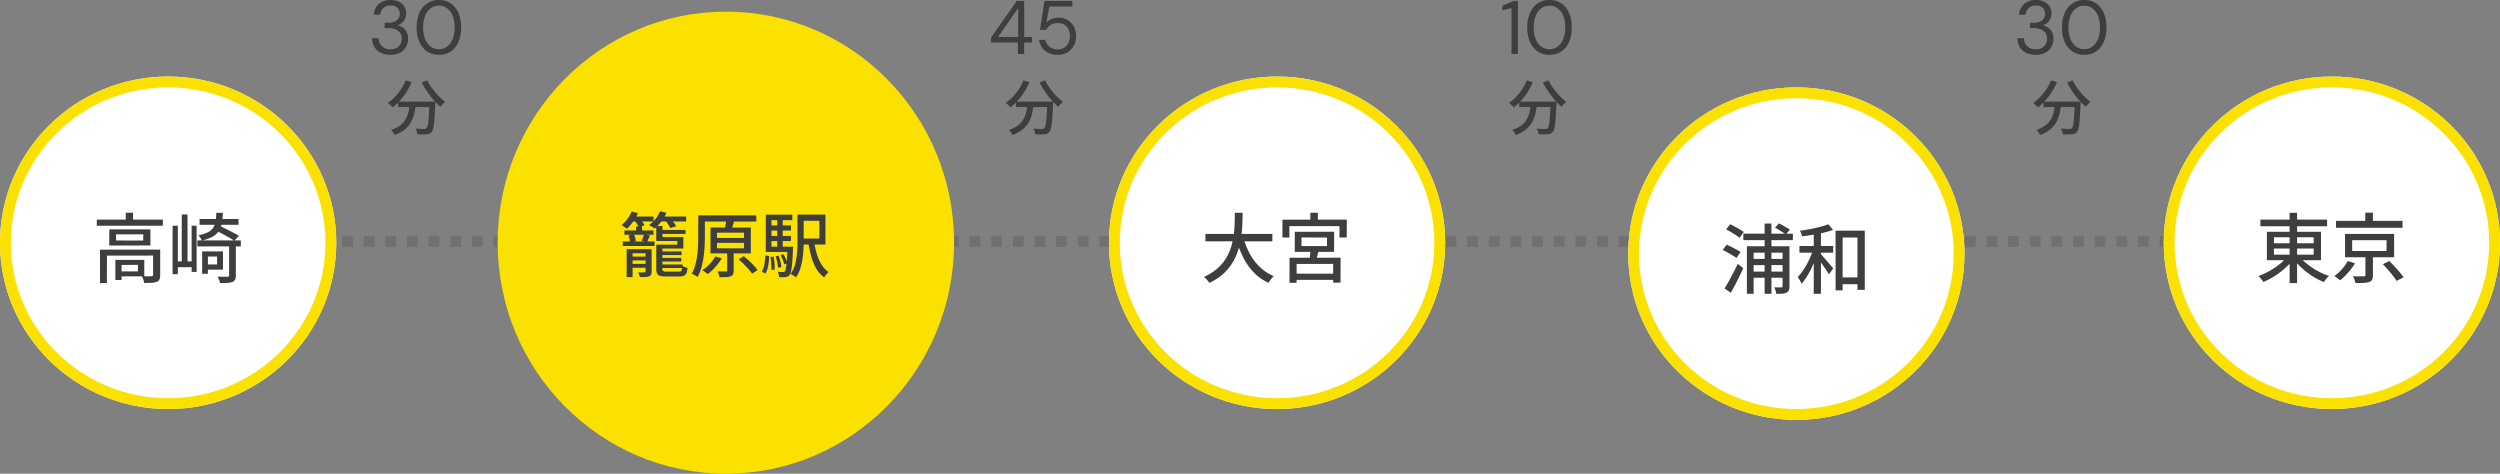
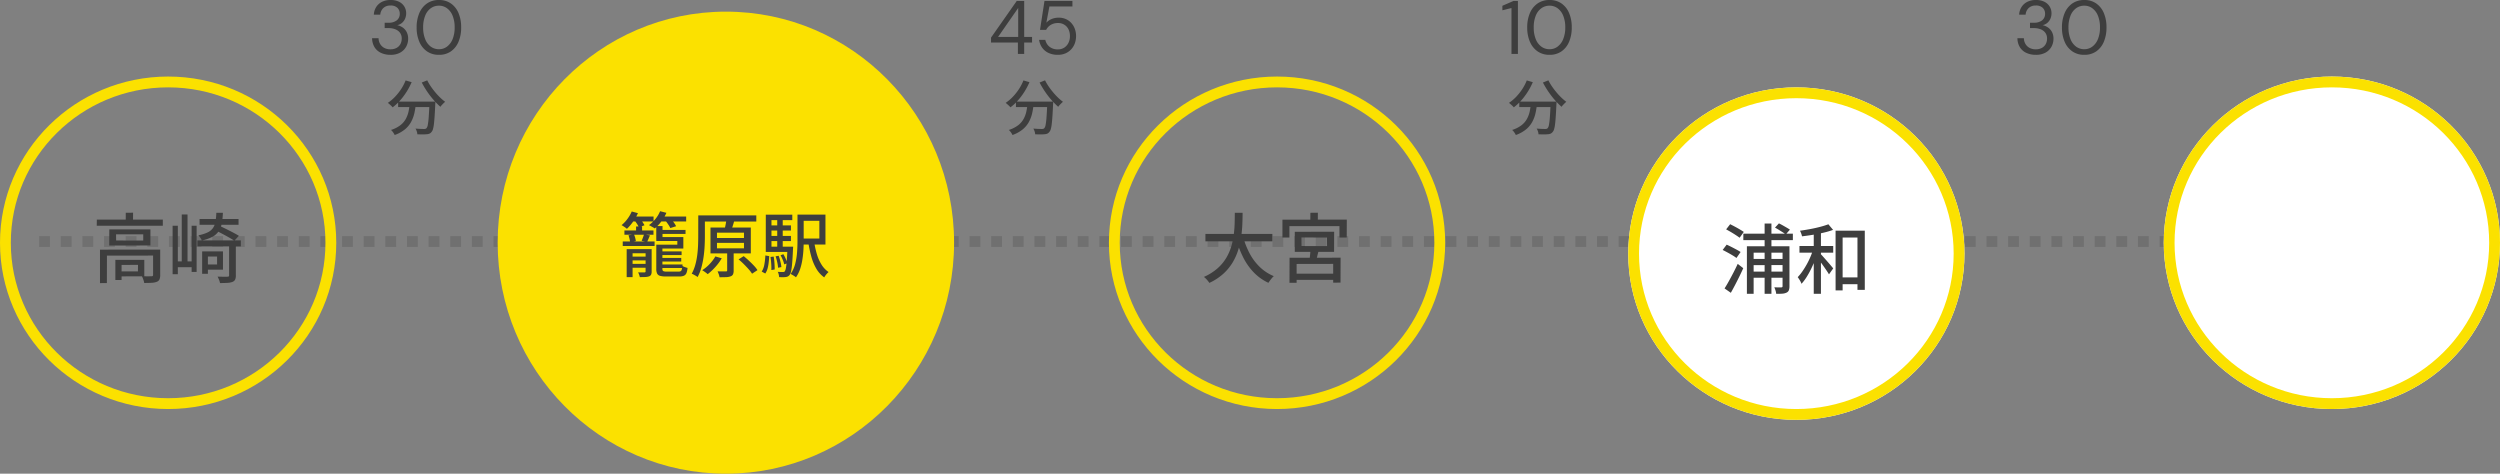
<svg xmlns="http://www.w3.org/2000/svg" width="462.164" height="87.57" viewBox="0 0 462.164 87.57">
  <rect x="0" y="0" width="462.164" height="87.57" fill="#808080" stroke="none" />
  <g id="commute01" transform="translate(-0.477 -8.845)">
    <line id="線_1" data-name="線 1" x2="447.832" transform="translate(7.711 53.496)" fill="none" stroke="#707070" stroke-width="2" stroke-dasharray="2" />
    <g id="楕円形_3" data-name="楕円形 3" transform="translate(400.477 22.995)" fill="#fff" stroke="#fbe100" stroke-width="2">
      <ellipse cx="31.082" cy="30.733" rx="31.082" ry="30.733" stroke="none" />
      <ellipse cx="31.082" cy="30.733" rx="30.082" ry="29.733" fill="none" />
    </g>
    <g id="楕円形_4" data-name="楕円形 4" transform="translate(0.477 22.995)" fill="#fff" stroke="#fbe100" stroke-width="2">
-       <ellipse cx="31.082" cy="30.733" rx="31.082" ry="30.733" stroke="none" />
      <ellipse cx="31.082" cy="30.733" rx="30.082" ry="29.733" fill="none" />
    </g>
-     <path id="パス_198286" data-name="パス 198286" d="M-13.132-10.556H-.8v1.232H-13.132Zm5.4-1.26h1.386V1.176H-7.728Zm-.364,8.008,1.12.476A10.217,10.217,0,0,1-8.106-2.009a13.723,13.723,0,0,1-1.386,1.2A15.186,15.186,0,0,1-11.018.2,12.86,12.86,0,0,1-12.586.98a3.224,3.224,0,0,0-.259-.371q-.161-.2-.336-.406A3.684,3.684,0,0,0-13.5-.126a12.952,12.952,0,0,0,1.533-.658,13.931,13.931,0,0,0,1.5-.882A11.7,11.7,0,0,0-9.128-2.7,8.693,8.693,0,0,0-8.092-3.808Zm2.142.042A8.1,8.1,0,0,0-4.879-2.674,14.824,14.824,0,0,0-3.528-1.652a12.845,12.845,0,0,0,1.512.875A11.636,11.636,0,0,0-.448-.14,4.767,4.767,0,0,0-.784.2q-.182.2-.343.413a4.7,4.7,0,0,0-.273.392A13.864,13.864,0,0,1-2.961.231,14.67,14.67,0,0,1-4.5-.791,13.358,13.358,0,0,1-5.887-2a13.111,13.111,0,0,1-1.141-1.3Zm-4.676-1.442v1.134h7.35V-5.208Zm0-2.086v1.12h7.35v-1.12Zm-1.3-1.008h10v5.25h-10ZM.854-10.318H13.146v1.274H.854Zm5.4-1.512H7.672v2.156H6.258ZM3.836-6.748v2h6.356v-2ZM2.52-7.9h9.072v4.312H2.52ZM9.506-2.31l1.2-.588q.462.462.959,1t.945,1.064a10.257,10.257,0,0,1,.728.945l-1.3.672a7.733,7.733,0,0,0-.665-.959q-.427-.539-.917-1.106T9.506-2.31ZM6.286-4.074H7.672V-.28a1.965,1.965,0,0,1-.14.826.886.886,0,0,1-.56.434,3.721,3.721,0,0,1-1.029.168q-.623.028-1.519.028a3.359,3.359,0,0,0-.168-.63,5.822,5.822,0,0,0-.266-.63q.434.014.84.021t.714,0q.308-.007.42-.007a.462.462,0,0,0,.259-.049.23.23,0,0,0,.063-.189ZM3.024-2.9l1.344.434a12.258,12.258,0,0,1-.791,1.127A12.732,12.732,0,0,1,2.618-.245,11.956,11.956,0,0,1,1.61.672a5.146,5.146,0,0,0-.525-.42Q.77.028.532-.112a7.474,7.474,0,0,0,.98-.819,9.062,9.062,0,0,0,.868-.987A7.961,7.961,0,0,0,3.024-2.9Z" transform="translate(431.477 59.996)" fill="#3e3e3e" />
    <path id="パス_198285" data-name="パス 198285" d="M-13.1-10.556H-.9v1.134H-13.118Zm5.348-1.274H-6.4L-6.412-10H-7.756ZM-12.516-5l10.332-.014v1.106l-9.044.014-.014,5.068-1.274.014ZM-2.7-5l1.316-.014v4.7a2.068,2.068,0,0,1-.126.8A.865.865,0,0,1-2,.938a2.889,2.889,0,0,1-.938.189q-.574.035-1.4.035A3.513,3.513,0,0,0-4.508.525,5.386,5.386,0,0,0-4.76-.084q.6.014,1.1.014T-3-.084a.394.394,0,0,0,.231-.049A.23.23,0,0,0-2.7-.322Zm-6.972,1.89h1.148V.616H-9.674Zm.588,0h4.76V-.07l-4.746.014L-9.086-.98H-5.5l.014-1.2H-9.072Zm-.462-4.718.014,1.134,5.012.014V-7.826Zm-1.246-.91h7.6v2.968l-7.616.014ZM.91-9.422h.966v8.96H.91Zm3.514,0h.924v8.54H4.424ZM2.6-11.508H3.668v9.366H2.6ZM1.386-2.828h3.43V-1.75H1.386ZM6.93-4.676h3.29V-1.3H6.93v-.966h2.2V-3.724H6.93Zm-.56,0H7.434V-.532H6.37Zm-.476-5.992H13.1V-9.59H5.894ZM5.488-6.706h8.036V-5.6H5.488Zm5.866.826H12.6V-.238a1.818,1.818,0,0,1-.133.777.917.917,0,0,1-.5.427,3,3,0,0,1-.91.175q-.56.035-1.386.035A2.8,2.8,0,0,0,9.492.567q-.14-.343-.266-.581Q9.842,0,10.36.007T11.06,0a.355.355,0,0,0,.231-.056.275.275,0,0,0,.063-.21ZM8.988-11.816h1.218A12.978,12.978,0,0,1,10-9.863a3.974,3.974,0,0,1-.567,1.449A3.237,3.237,0,0,1,8.274-7.378a7.322,7.322,0,0,1-1.988.686A1.656,1.656,0,0,0,6.034-7.2a3.213,3.213,0,0,0-.364-.455A6.86,6.86,0,0,0,7.392-8.19,2.52,2.52,0,0,0,8.372-9a3.016,3.016,0,0,0,.462-1.176A11,11,0,0,0,8.988-11.816Zm-.28,3.178.8-.812,1.26.616q.686.336,1.323.672t1.071.6l-.84.91q-.392-.266-1.015-.616T10-7.98Q9.31-8.344,8.708-8.638Z" transform="translate(31.477 59.996)" fill="#3e3e3e" />
    <g id="楕円形_1" data-name="楕円形 1" transform="translate(205.477 22.995)" fill="#fff" stroke="#fbe100" stroke-width="2">
-       <ellipse cx="31.082" cy="30.733" rx="31.082" ry="30.733" stroke="none" />
      <ellipse cx="31.082" cy="30.733" rx="30.082" ry="29.733" fill="none" />
    </g>
    <path id="パス_198284" data-name="パス 198284" d="M-13.16-7.91H-.784v1.372H-13.16Zm6.972.546a14.643,14.643,0,0,0,1.211,3.08A9.939,9.939,0,0,0-3.1-1.785,8.331,8.331,0,0,0-.518-.1,2.955,2.955,0,0,0-.875.266q-.189.224-.357.455t-.28.413A9.078,9.078,0,0,1-4.221-.791,11.3,11.3,0,0,1-6.174-3.57,20.049,20.049,0,0,1-7.518-7.042Zm-1.54-4.452h1.442q0,.994-.049,2.135t-.217,2.345A14.908,14.908,0,0,1-7.1-4.928,10.786,10.786,0,0,1-8.148-2.6,9.3,9.3,0,0,1-9.87-.525a10.267,10.267,0,0,1-2.562,1.673A4.562,4.562,0,0,0-12.88.567a3.847,3.847,0,0,0-.56-.525,9.9,9.9,0,0,0,2.457-1.533,8.123,8.123,0,0,0,1.624-1.9A9.372,9.372,0,0,0-8.4-5.53a13.382,13.382,0,0,0,.476-2.212q.14-1.106.168-2.142T-7.728-11.816ZM4.592-7.252,4.606-5.67l4.718.014L9.31-7.238ZM3.36-8.3l7.28-.014-.014,3.724H3.36ZM6.272-5.208l1.54.266q-.168.6-.315,1.218T7.21-2.688L6.062-2.954q.07-.49.133-1.12T6.272-5.208ZM2.394-3.5l9.436-.014-.014,4.606-1.358.014V-2.366L3.7-2.352V1.134H2.38ZM2.968-.56h8.148V.588H2.968ZM6.244-11.816,7.63-11.83,7.616-9.87H6.23ZM1.078-10.542l11.9-.014-.014,3.318H11.62V-9.352H2.366v2.114H1.078Z" transform="translate(236.477 59.996)" fill="#3e3e3e" />
    <g id="楕円形_15" data-name="楕円形 15" transform="translate(301.477 24.996)" fill="#fff" stroke="#fbe100" stroke-width="2">
      <ellipse cx="31.082" cy="30.733" rx="31.082" ry="30.733" stroke="none" />
      <ellipse cx="31.082" cy="30.733" rx="30.082" ry="29.733" fill="none" />
    </g>
    <path id="パス_198283" data-name="パス 198283" d="M-9.716-9.954H-.56v1.19H-9.716Zm1.288,4.676h6.454v1.134H-8.428Zm0,2.338h6.454v1.134H-8.428Zm2.646-8.89h1.26V1.162h-1.26Zm-3.276,4.2h7.126v1.19h-5.88v7.6H-9.058Zm6.594,0H-1.19V-.238A2.159,2.159,0,0,1-1.3.5a.8.8,0,0,1-.413.434,2.044,2.044,0,0,1-.763.2,11.015,11.015,0,0,1-1.169.028,2.568,2.568,0,0,0-.119-.6,3.871,3.871,0,0,0-.231-.6q.434.014.805.014h.5a.293.293,0,0,0,.175-.063.222.222,0,0,0,.049-.161Zm-1.4-3.444.728-.784q.35.168.721.378t.721.413q.35.2.588.371l-.756.868Q-2.1-10-2.45-10.22t-.721-.455Q-3.542-10.906-3.864-11.074Zm-9.03.322.742-.952q.406.2.882.455t.917.518q.441.259.721.455L-10.4-9.2q-.28-.21-.707-.49t-.9-.56Q-12.488-10.528-12.894-10.752Zm-.644,3.808.742-.98q.406.182.889.427t.938.49q.455.245.749.441l-.77,1.106a7.013,7.013,0,0,0-.707-.476q-.441-.266-.931-.532T-13.538-6.944Zm.35,7.112q.35-.546.77-1.3t.854-1.589q.434-.84.812-1.652l1.022.8q-.336.756-.728,1.554t-.791,1.561q-.4.763-.777,1.435ZM7.826-1.876H12.1v1.26H7.826Zm-.49-8.638h5.4V.434H11.382V-9.24H8.638V.532h-1.3ZM3.3-10.556h1.33V1.162H3.3ZM.658-7.672H6.9V-6.44H.658Zm2.576.462.9.308a17.028,17.028,0,0,1-.56,1.715q-.336.875-.742,1.708a16.251,16.251,0,0,1-.861,1.554A8.654,8.654,0,0,1,1.036-.686,3.308,3.308,0,0,0,.728-1.33a6.4,6.4,0,0,0-.392-.588A8.5,8.5,0,0,0,1.211-3q.427-.616.819-1.323a14.262,14.262,0,0,0,.7-1.449A12.7,12.7,0,0,0,3.234-7.21Zm2.772-4.48.868,1.036a15.815,15.815,0,0,1-1.743.511q-.973.231-2.009.4t-1.988.28A3.271,3.271,0,0,0,.98-9.989,4.241,4.241,0,0,0,.756-10.5q.924-.126,1.9-.308T4.5-11.221A15.539,15.539,0,0,0,6.006-11.69ZM4.522-6.244q.14.126.385.4t.539.609l.595.679q.3.343.525.616t.336.4L6.118-2.436q-.182-.308-.476-.742t-.623-.9q-.329-.462-.637-.868t-.5-.658Z" transform="translate(332.476 61.997)" fill="#3e3e3e" />
    <ellipse id="楕円形_19" data-name="楕円形 19" cx="42.189" cy="42.71" rx="42.189" ry="42.71" transform="translate(92.476 10.996)" fill="#fbe100" />
    <path id="パス_198282" data-name="パス 198282" d="M-18.564-7.54h5.369v.78h-5.369Zm-.312,2.028h5.889v.845h-5.889Zm1.183,2.8h3.549v.7h-3.549Zm0,1.339h3.549v.715h-3.549Zm5.681-6.266h4.745V-6.9h-4.745Zm-.013,3.965h4.03V-3h-4.03Zm0,1.209H-8.06v.663h-3.965Zm0,1.209h4.2V-.6h-4.2Zm-5.785-5.4,1.014-.156a4.052,4.052,0,0,1,.221.624,3.789,3.789,0,0,1,.117.6l-1.066.195a3.386,3.386,0,0,0-.1-.611Q-17.706-6.357-17.81-6.656Zm1.4-1.625H-15.3v1.313h-1.105Zm3.731-.078h1.157V-5.98h-1.157ZM-18.148-4.1h3.926v.767h-2.834V1.079h-1.092Zm3.5,0h1.118V.013a1.452,1.452,0,0,1-.1.6A.679.679,0,0,1-14,.936a2.421,2.421,0,0,1-.708.123q-.423.019-1.008.02a2.846,2.846,0,0,0-.13-.455A2.862,2.862,0,0,0-16.042.2q.4.013.734.013h.449A.309.309,0,0,0-14.7.156a.182.182,0,0,0,.046-.143Zm-.3-2.717,1.105.182q-.156.351-.28.65t-.24.533l-1.014-.169.234-.611A5.742,5.742,0,0,0-14.95-6.812Zm2.275.494h5V-4.2h-5v-.715h3.887V-5.6h-3.887Zm0,1.742h1.131V-.455a.482.482,0,0,0,.136.41,1.275,1.275,0,0,0,.63.1h2.249a.689.689,0,0,0,.384-.085.512.512,0,0,0,.182-.305A4.258,4.258,0,0,0-7.865-1,2.423,2.423,0,0,0-7.4-.78a4.247,4.247,0,0,0,.5.156,3.142,3.142,0,0,1-.2.956.91.91,0,0,1-.461.487,2.1,2.1,0,0,1-.858.143h-2.47A3.916,3.916,0,0,1-11.973.845a.85.85,0,0,1-.546-.423,1.938,1.938,0,0,1-.156-.865Zm-4.641-5.538h4.134v.91h-4.134Zm5.161,0H-7.15v.91h-5.005Zm-5.057-.936,1.144.312a9.093,9.093,0,0,1-.917,1.593,8.655,8.655,0,0,1-1.124,1.306,2.311,2.311,0,0,0-.286-.234q-.182-.13-.37-.253t-.332-.2a6.05,6.05,0,0,0,1.079-1.138A6.788,6.788,0,0,0-17.212-11.05Zm5.239-.052,1.17.3a7.634,7.634,0,0,1-.949,1.612,7.76,7.76,0,0,1-1.2,1.274q-.13-.091-.325-.2l-.4-.227a3.114,3.114,0,0,0-.357-.182,5.923,5.923,0,0,0,1.2-1.138A5.507,5.507,0,0,0-11.973-11.1Zm-4.719,1.716.988-.338a5.9,5.9,0,0,1,.474.611,5.355,5.355,0,0,1,.371.611l-1.027.377a5.059,5.059,0,0,0-.344-.618A6.676,6.676,0,0,0-16.692-9.386Zm5.668,0L-10-9.711a8.925,8.925,0,0,1,.572.7,3.559,3.559,0,0,1,.416.683l-1.066.338a4.937,4.937,0,0,0-.4-.682A6,6,0,0,0-11.024-9.386Zm6.838-.936h10v1.131h-10Zm-.728,0h1.222V-6.5q0,.819-.046,1.794t-.188,2a15.647,15.647,0,0,1-.409,2,8.2,8.2,0,0,1-.708,1.775A2.106,2.106,0,0,0-5.356.845q-.2-.117-.4-.228A2.45,2.45,0,0,0-6.123.455,7.882,7.882,0,0,0-5.46-1.2,12.764,12.764,0,0,0-5.1-3.023q.117-.929.149-1.827t.032-1.664Zm3.458,5.07v1.014H3.536V-5.252Zm0-1.885v.988H3.536v-.988Zm-1.2-.949H4.8V-3.3H-2.652ZM.429-3.861h1.2V-.156a1.78,1.78,0,0,1-.11.7.744.744,0,0,1-.436.384,2.633,2.633,0,0,1-.832.156Q-.26,1.1-.975,1.105A3.042,3.042,0,0,0-1.124.553q-.111-.306-.214-.54Q-.832.026-.4.026H.182a.3.3,0,0,0,.2-.046A.228.228,0,0,0,.429-.182ZM.26-9.36l1.456.13q-.143.494-.293.962t-.28.793L-.091-7.618q.065-.247.137-.559T.176-8.8Q.234-9.113.26-9.36ZM2.535-2.2l.949-.6q.468.377.956.832t.917.91a5.747,5.747,0,0,1,.676.845l-1,.663a6.365,6.365,0,0,0-.65-.845q-.416-.468-.9-.949A11.957,11.957,0,0,0,2.535-2.2Zm-4.29-.546L-.572-2.4A9.615,9.615,0,0,1-1.761-.787,10.324,10.324,0,0,1-3.172.533a2.728,2.728,0,0,0-.286-.24Q-3.64.156-3.842.02T-4.186-.2A7.317,7.317,0,0,0-2.821-1.333,7.32,7.32,0,0,0-1.755-2.743Zm15.184-7.735h1.144V-5.5q0,.767-.052,1.644a17.78,17.78,0,0,1-.2,1.768A10.144,10.144,0,0,1,13.9-.371a5.931,5.931,0,0,1-.754,1.489A1.818,1.818,0,0,0,12.864.9Q12.675.78,12.486.67a3.7,3.7,0,0,0-.331-.176,5.67,5.67,0,0,0,.851-1.872,12,12,0,0,0,.344-2.112q.078-1.073.078-2.009ZM16.5-5.525a16.151,16.151,0,0,0,.514,2.359,7.9,7.9,0,0,0,.864,1.944,4.561,4.561,0,0,0,1.3,1.365,2.412,2.412,0,0,0-.286.28Q18.733.6,18.6.78a2.811,2.811,0,0,0-.228.351A5.18,5.18,0,0,1,16.926-.455,9.179,9.179,0,0,1,16-2.658a22.144,22.144,0,0,1-.572-2.7Zm-2.47-4.953H18.6V-4.94H14.027V-6.058h3.445V-9.334H14.027Zm-5.863,2H12.22v.949H8.164Zm0,1.95H12.22v.949H8.164Zm-.6,1.976h4.446v.975H7.566ZM9.685-9.893H10.7v5.876H9.685ZM10.3-2.964l.52-.195a7.2,7.2,0,0,1,.436.858,6.13,6.13,0,0,1,.293.806l-.572.221a4.541,4.541,0,0,0-.26-.819A7.43,7.43,0,0,0,10.3-2.964Zm-.91.195.559-.1a9.982,9.982,0,0,1,.325,1.079A7.054,7.054,0,0,1,10.452-.78l-.611.13a6.77,6.77,0,0,0-.156-1.021A10.829,10.829,0,0,0,9.386-2.769Zm-.949.117.585-.065a11.209,11.209,0,0,1,.149,1.235q.046.663.033,1.157l-.611.091A9.829,9.829,0,0,0,8.573-1.4Q8.528-2.067,8.437-2.652Zm-.949-.273L8.2-2.8q-.026.6-.1,1.2A6.9,6.9,0,0,1,7.885-.475a3.066,3.066,0,0,1-.41.891L6.812.052a3.412,3.412,0,0,0,.494-1.32A12.677,12.677,0,0,0,7.488-2.925Zm.078-7.54h4.9v1.014H8.619V-4.1H7.566ZM11.583-4.55h1.04l-.006.169q-.007.169-.02.286-.065,1.586-.149,2.568a12.59,12.59,0,0,1-.195,1.489,1.775,1.775,0,0,1-.28.715.977.977,0,0,1-.332.28,1.26,1.26,0,0,1-.41.11,4.05,4.05,0,0,1-.514.026q-.319,0-.682-.013a3.02,3.02,0,0,0-.078-.5A1.643,1.643,0,0,0,9.776.1q.312.026.566.033t.384.006a.69.69,0,0,0,.2-.026A.359.359,0,0,0,11.089,0a1.716,1.716,0,0,0,.195-.592,12.278,12.278,0,0,0,.163-1.359q.071-.91.136-2.418Z" transform="translate(134.476 58.995)" fill="#3e3e3e" />
    <path id="パス_198280" data-name="パス 198280" d="M-3.4-5.181H2.739v1.012H-3.4Zm5.8,0H3.487l-.005.093q-.006.094-.005.2a1.118,1.118,0,0,1-.011.176Q3.41-3.443,3.35-2.541t-.132,1.5A5.791,5.791,0,0,1,3.042-.1a1.291,1.291,0,0,1-.248.5,1.052,1.052,0,0,1-.4.336A1.594,1.594,0,0,1,1.87.847,6.549,6.549,0,0,1,1.128.88Q.66.88.154.858A2.07,2.07,0,0,0,.05.325,2.355,2.355,0,0,0-.187-.2q.506.044.941.061t.633.016a.914.914,0,0,0,.269-.033.473.473,0,0,0,.193-.121A1.362,1.362,0,0,0,2.09-.919a13.225,13.225,0,0,0,.17-1.491q.072-.99.138-2.574ZM-2.013-9.1-.9-8.778a12.72,12.72,0,0,1-.957,1.81,12.265,12.265,0,0,1-1.2,1.59A9.335,9.335,0,0,1-4.411-4.125a3.028,3.028,0,0,0-.253-.269q-.165-.159-.341-.313t-.3-.242A7.858,7.858,0,0,0-3.987-6.061,10.069,10.069,0,0,0-2.854-7.486,8.772,8.772,0,0,0-2.013-9.1ZM1.98-9.119a9.169,9.169,0,0,0,.644,1.1,13.57,13.57,0,0,0,.825,1.094,12.579,12.579,0,0,0,.918.99,8.966,8.966,0,0,0,.924.786q-.132.11-.3.275t-.325.335a3.166,3.166,0,0,0-.253.314q-.451-.4-.929-.908T2.547-6.237q-.457-.594-.858-1.227T.968-8.712ZM-1.243-4.884H-.11A15.341,15.341,0,0,1-.385-3.108,6.358,6.358,0,0,1-.979-1.474a4.789,4.789,0,0,1-1.138,1.4A6.278,6.278,0,0,1-4.037.99,2.928,2.928,0,0,0-4.213.671,3.6,3.6,0,0,0-4.455.33,1.907,1.907,0,0,0-4.719.055,5.557,5.557,0,0,0-2.964-.836a3.824,3.824,0,0,0,1-1.183,5.135,5.135,0,0,0,.5-1.381A14.921,14.921,0,0,0-1.243-4.884Z" transform="translate(77.477 32.813)" fill="#3e3e3e" />
    <path id="パス_198281" data-name="パス 198281" d="M-4.823.168a4.1,4.1,0,0,1-1.7-.343A2.771,2.771,0,0,1-7.735-1.2a3.228,3.228,0,0,1-.476-1.708h1.19a2.211,2.211,0,0,0,.273,1.029A1.926,1.926,0,0,0-6-1.134a2.333,2.333,0,0,0,1.176.28A2.271,2.271,0,0,0-3.675-1.12a1.788,1.788,0,0,0,.7-.707,2.044,2.044,0,0,0,.238-.987,1.773,1.773,0,0,0-.329-1.113,1.965,1.965,0,0,0-.882-.637,3.385,3.385,0,0,0-1.211-.21h-.728v-.994h.728a2.343,2.343,0,0,0,1.512-.441A1.487,1.487,0,0,0-3.1-7.434a1.476,1.476,0,0,0-.427-1.078,1.743,1.743,0,0,0-1.3-.434,1.808,1.808,0,0,0-1.316.476A1.884,1.884,0,0,0-6.7-7.252h-1.19a2.866,2.866,0,0,1,.434-1.414,2.677,2.677,0,0,1,1.064-.959,3.438,3.438,0,0,1,1.582-.343,3.423,3.423,0,0,1,1.6.336,2.358,2.358,0,0,1,.973.9A2.388,2.388,0,0,1-1.911-7.5a2.469,2.469,0,0,1-.182.938,2.166,2.166,0,0,1-.546.784,1.969,1.969,0,0,1-.924.462,2.8,2.8,0,0,1,1.029.448,2.294,2.294,0,0,1,.721.84,2.633,2.633,0,0,1,.266,1.218,3.031,3.031,0,0,1-.371,1.477,2.779,2.779,0,0,1-1.1,1.092A3.615,3.615,0,0,1-4.823.168Zm8.974,0A3.8,3.8,0,0,1,1.939-.469,4.074,4.074,0,0,1,.518-2.247,6.6,6.6,0,0,1,.021-4.9a6.6,6.6,0,0,1,.5-2.653A4.074,4.074,0,0,1,1.939-9.331a3.8,3.8,0,0,1,2.212-.637,3.768,3.768,0,0,1,2.2.637A4.047,4.047,0,0,1,7.763-7.553,6.678,6.678,0,0,1,8.253-4.9a6.678,6.678,0,0,1-.49,2.653A4.047,4.047,0,0,1,6.356-.469,3.768,3.768,0,0,1,4.151.168Zm0-1.036a2.446,2.446,0,0,0,1.484-.483A3.2,3.2,0,0,0,6.671-2.737,5.588,5.588,0,0,0,7.049-4.9a5.588,5.588,0,0,0-.378-2.163A3.149,3.149,0,0,0,5.635-8.442a2.47,2.47,0,0,0-1.484-.476,2.544,2.544,0,0,0-1.519.476A3.081,3.081,0,0,0,1.6-7.063,5.682,5.682,0,0,0,1.225-4.9,5.682,5.682,0,0,0,1.6-2.737,3.129,3.129,0,0,0,2.632-1.351,2.519,2.519,0,0,0,4.151-.868Z" transform="translate(77.477 18.813)" fill="#3e3e3e" />
    <path id="パス_198278" data-name="パス 198278" d="M-3.4-5.181H2.739v1.012H-3.4Zm5.8,0H3.487l-.005.093q-.006.094-.005.2a1.118,1.118,0,0,1-.011.176Q3.41-3.443,3.35-2.541t-.132,1.5A5.791,5.791,0,0,1,3.042-.1a1.291,1.291,0,0,1-.248.5,1.052,1.052,0,0,1-.4.336A1.594,1.594,0,0,1,1.87.847,6.549,6.549,0,0,1,1.128.88Q.66.88.154.858A2.07,2.07,0,0,0,.05.325,2.355,2.355,0,0,0-.187-.2q.506.044.941.061t.633.016a.914.914,0,0,0,.269-.033.473.473,0,0,0,.193-.121A1.362,1.362,0,0,0,2.09-.919a13.225,13.225,0,0,0,.17-1.491q.072-.99.138-2.574ZM-2.013-9.1-.9-8.778a12.72,12.72,0,0,1-.957,1.81,12.265,12.265,0,0,1-1.2,1.59A9.335,9.335,0,0,1-4.411-4.125a3.028,3.028,0,0,0-.253-.269q-.165-.159-.341-.313t-.3-.242A7.858,7.858,0,0,0-3.987-6.061,10.069,10.069,0,0,0-2.854-7.486,8.772,8.772,0,0,0-2.013-9.1ZM1.98-9.119a9.169,9.169,0,0,0,.644,1.1,13.57,13.57,0,0,0,.825,1.094,12.579,12.579,0,0,0,.918.99,8.966,8.966,0,0,0,.924.786q-.132.11-.3.275t-.325.335a3.166,3.166,0,0,0-.253.314q-.451-.4-.929-.908T2.547-6.237q-.457-.594-.858-1.227T.968-8.712ZM-1.243-4.884H-.11A15.341,15.341,0,0,1-.385-3.108,6.358,6.358,0,0,1-.979-1.474a4.789,4.789,0,0,1-1.138,1.4A6.278,6.278,0,0,1-4.037.99,2.928,2.928,0,0,0-4.213.671,3.6,3.6,0,0,0-4.455.33,1.907,1.907,0,0,0-4.719.055,5.557,5.557,0,0,0-2.964-.836a3.824,3.824,0,0,0,1-1.183,5.135,5.135,0,0,0,.5-1.381A14.921,14.921,0,0,0-1.243-4.884Z" transform="translate(191.69 32.813)" fill="#3e3e3e" />
    <path id="パス_198279" data-name="パス 198279" d="M-3.038,0V-2.1h-4.97v-.91l4.76-6.79h1.372v6.664H-.42V-2.1H-1.876V0ZM-6.706-3.136h3.724V-8.5ZM4.326.168A3.9,3.9,0,0,1,2.59-.2,2.944,2.944,0,0,1,1.421-1.19,3.322,3.322,0,0,1,.882-2.6H2.03A2.182,2.182,0,0,0,2.8-1.33a2.361,2.361,0,0,0,1.54.49,2.119,2.119,0,0,0,1.2-.329,2.208,2.208,0,0,0,.77-.882A2.761,2.761,0,0,0,6.58-3.29a2.771,2.771,0,0,0-.273-1.267,2.08,2.08,0,0,0-.77-.847A2.121,2.121,0,0,0,4.4-5.712a2.54,2.54,0,0,0-1.372.35,2.246,2.246,0,0,0-.84.91H1.05L1.876-9.8H7.042v1.022H2.786l-.56,3a2.759,2.759,0,0,1,.938-.658,3.265,3.265,0,0,1,1.358-.266,3.2,3.2,0,0,1,1.3.259,2.954,2.954,0,0,1,1.008.721,3.314,3.314,0,0,1,.651,1.078A3.8,3.8,0,0,1,7.714-3.3a3.94,3.94,0,0,1-.224,1.33A3.245,3.245,0,0,1,6.825-.861a3.114,3.114,0,0,1-1.064.756A3.546,3.546,0,0,1,4.326.168Z" transform="translate(191.69 18.813)" fill="#3e3e3e" />
    <path id="パス_198276" data-name="パス 198276" d="M-3.4-5.181H2.739v1.012H-3.4Zm5.8,0H3.487l-.005.093q-.006.094-.005.2a1.118,1.118,0,0,1-.011.176Q3.41-3.443,3.35-2.541t-.132,1.5A5.791,5.791,0,0,1,3.042-.1a1.291,1.291,0,0,1-.248.5,1.052,1.052,0,0,1-.4.336A1.594,1.594,0,0,1,1.87.847,6.549,6.549,0,0,1,1.128.88Q.66.88.154.858A2.07,2.07,0,0,0,.05.325,2.355,2.355,0,0,0-.187-.2q.506.044.941.061t.633.016a.914.914,0,0,0,.269-.033.473.473,0,0,0,.193-.121A1.362,1.362,0,0,0,2.09-.919a13.225,13.225,0,0,0,.17-1.491q.072-.99.138-2.574ZM-2.013-9.1-.9-8.778a12.72,12.72,0,0,1-.957,1.81,12.265,12.265,0,0,1-1.2,1.59A9.335,9.335,0,0,1-4.411-4.125a3.028,3.028,0,0,0-.253-.269q-.165-.159-.341-.313t-.3-.242A7.858,7.858,0,0,0-3.987-6.061,10.069,10.069,0,0,0-2.854-7.486,8.772,8.772,0,0,0-2.013-9.1ZM1.98-9.119a9.169,9.169,0,0,0,.644,1.1,13.57,13.57,0,0,0,.825,1.094,12.579,12.579,0,0,0,.918.99,8.966,8.966,0,0,0,.924.786q-.132.11-.3.275t-.325.335a3.166,3.166,0,0,0-.253.314q-.451-.4-.929-.908T2.547-6.237q-.457-.594-.858-1.227T.968-8.712ZM-1.243-4.884H-.11A15.341,15.341,0,0,1-.385-3.108,6.358,6.358,0,0,1-.979-1.474a4.789,4.789,0,0,1-1.138,1.4A6.278,6.278,0,0,1-4.037.99,2.928,2.928,0,0,0-4.213.671,3.6,3.6,0,0,0-4.455.33,1.907,1.907,0,0,0-4.719.055,5.557,5.557,0,0,0-2.964-.836a3.824,3.824,0,0,0,1-1.183,5.135,5.135,0,0,0,.5-1.381A14.921,14.921,0,0,0-1.243-4.884Z" transform="translate(284.74 32.813)" fill="#3e3e3e" />
    <path id="パス_198277" data-name="パス 198277" d="M-4.844,0V-8.484l-1.68.42V-8.9l2.072-.9h.8V0ZM2.2.168A3.8,3.8,0,0,1-.014-.469,4.074,4.074,0,0,1-1.435-2.247a6.6,6.6,0,0,1-.5-2.653,6.6,6.6,0,0,1,.5-2.653A4.074,4.074,0,0,1-.014-9.331,3.8,3.8,0,0,1,2.2-9.968a3.768,3.768,0,0,1,2.2.637A4.047,4.047,0,0,1,5.81-7.553,6.678,6.678,0,0,1,6.3-4.9a6.678,6.678,0,0,1-.49,2.653A4.047,4.047,0,0,1,4.4-.469,3.768,3.768,0,0,1,2.2.168Zm0-1.036a2.446,2.446,0,0,0,1.484-.483A3.2,3.2,0,0,0,4.718-2.737,5.588,5.588,0,0,0,5.1-4.9a5.588,5.588,0,0,0-.378-2.163A3.149,3.149,0,0,0,3.682-8.442,2.47,2.47,0,0,0,2.2-8.918a2.544,2.544,0,0,0-1.519.476A3.081,3.081,0,0,0-.357-7.063,5.682,5.682,0,0,0-.728-4.9,5.682,5.682,0,0,0-.357-2.737,3.129,3.129,0,0,0,.679-1.351,2.519,2.519,0,0,0,2.2-.868Z" transform="translate(284.74 18.813)" fill="#3e3e3e" />
-     <path id="パス_198274" data-name="パス 198274" d="M-3.4-5.181H2.739v1.012H-3.4Zm5.8,0H3.487l-.005.093q-.006.094-.005.2a1.118,1.118,0,0,1-.011.176Q3.41-3.443,3.35-2.541t-.132,1.5A5.791,5.791,0,0,1,3.042-.1a1.291,1.291,0,0,1-.248.5,1.052,1.052,0,0,1-.4.336A1.594,1.594,0,0,1,1.87.847,6.549,6.549,0,0,1,1.128.88Q.66.88.154.858A2.07,2.07,0,0,0,.05.325,2.355,2.355,0,0,0-.187-.2q.506.044.941.061t.633.016a.914.914,0,0,0,.269-.033.473.473,0,0,0,.193-.121A1.362,1.362,0,0,0,2.09-.919a13.225,13.225,0,0,0,.17-1.491q.072-.99.138-2.574ZM-2.013-9.1-.9-8.778a12.72,12.72,0,0,1-.957,1.81,12.265,12.265,0,0,1-1.2,1.59A9.335,9.335,0,0,1-4.411-4.125a3.028,3.028,0,0,0-.253-.269q-.165-.159-.341-.313t-.3-.242A7.858,7.858,0,0,0-3.987-6.061,10.069,10.069,0,0,0-2.854-7.486,8.772,8.772,0,0,0-2.013-9.1ZM1.98-9.119a9.169,9.169,0,0,0,.644,1.1,13.57,13.57,0,0,0,.825,1.094,12.579,12.579,0,0,0,.918.99,8.966,8.966,0,0,0,.924.786q-.132.11-.3.275t-.325.335a3.166,3.166,0,0,0-.253.314q-.451-.4-.929-.908T2.547-6.237q-.457-.594-.858-1.227T.968-8.712ZM-1.243-4.884H-.11A15.341,15.341,0,0,1-.385-3.108,6.358,6.358,0,0,1-.979-1.474a4.789,4.789,0,0,1-1.138,1.4A6.278,6.278,0,0,1-4.037.99,2.928,2.928,0,0,0-4.213.671,3.6,3.6,0,0,0-4.455.33,1.907,1.907,0,0,0-4.719.055,5.557,5.557,0,0,0-2.964-.836a3.824,3.824,0,0,0,1-1.183,5.135,5.135,0,0,0,.5-1.381A14.921,14.921,0,0,0-1.243-4.884Z" transform="translate(381.641 32.813)" fill="#3e3e3e" />
    <path id="パス_198275" data-name="パス 198275" d="M-4.823.168a4.1,4.1,0,0,1-1.7-.343A2.771,2.771,0,0,1-7.735-1.2a3.228,3.228,0,0,1-.476-1.708h1.19a2.211,2.211,0,0,0,.273,1.029A1.926,1.926,0,0,0-6-1.134a2.333,2.333,0,0,0,1.176.28A2.271,2.271,0,0,0-3.675-1.12a1.788,1.788,0,0,0,.7-.707,2.044,2.044,0,0,0,.238-.987,1.773,1.773,0,0,0-.329-1.113,1.965,1.965,0,0,0-.882-.637,3.385,3.385,0,0,0-1.211-.21h-.728v-.994h.728a2.343,2.343,0,0,0,1.512-.441A1.487,1.487,0,0,0-3.1-7.434a1.476,1.476,0,0,0-.427-1.078,1.743,1.743,0,0,0-1.3-.434,1.808,1.808,0,0,0-1.316.476A1.884,1.884,0,0,0-6.7-7.252h-1.19a2.866,2.866,0,0,1,.434-1.414,2.677,2.677,0,0,1,1.064-.959,3.438,3.438,0,0,1,1.582-.343,3.423,3.423,0,0,1,1.6.336,2.358,2.358,0,0,1,.973.9A2.388,2.388,0,0,1-1.911-7.5a2.469,2.469,0,0,1-.182.938,2.166,2.166,0,0,1-.546.784,1.969,1.969,0,0,1-.924.462,2.8,2.8,0,0,1,1.029.448,2.294,2.294,0,0,1,.721.84,2.633,2.633,0,0,1,.266,1.218,3.031,3.031,0,0,1-.371,1.477,2.779,2.779,0,0,1-1.1,1.092A3.615,3.615,0,0,1-4.823.168Zm8.974,0A3.8,3.8,0,0,1,1.939-.469,4.074,4.074,0,0,1,.518-2.247,6.6,6.6,0,0,1,.021-4.9a6.6,6.6,0,0,1,.5-2.653A4.074,4.074,0,0,1,1.939-9.331a3.8,3.8,0,0,1,2.212-.637,3.768,3.768,0,0,1,2.2.637A4.047,4.047,0,0,1,7.763-7.553,6.678,6.678,0,0,1,8.253-4.9a6.678,6.678,0,0,1-.49,2.653A4.047,4.047,0,0,1,6.356-.469,3.768,3.768,0,0,1,4.151.168Zm0-1.036a2.446,2.446,0,0,0,1.484-.483A3.2,3.2,0,0,0,6.671-2.737,5.588,5.588,0,0,0,7.049-4.9a5.588,5.588,0,0,0-.378-2.163A3.149,3.149,0,0,0,5.635-8.442a2.47,2.47,0,0,0-1.484-.476,2.544,2.544,0,0,0-1.519.476A3.081,3.081,0,0,0,1.6-7.063,5.682,5.682,0,0,0,1.225-4.9,5.682,5.682,0,0,0,1.6-2.737,3.129,3.129,0,0,0,2.632-1.351,2.519,2.519,0,0,0,4.151-.868Z" transform="translate(381.641 18.813)" fill="#3e3e3e" />
  </g>
</svg>